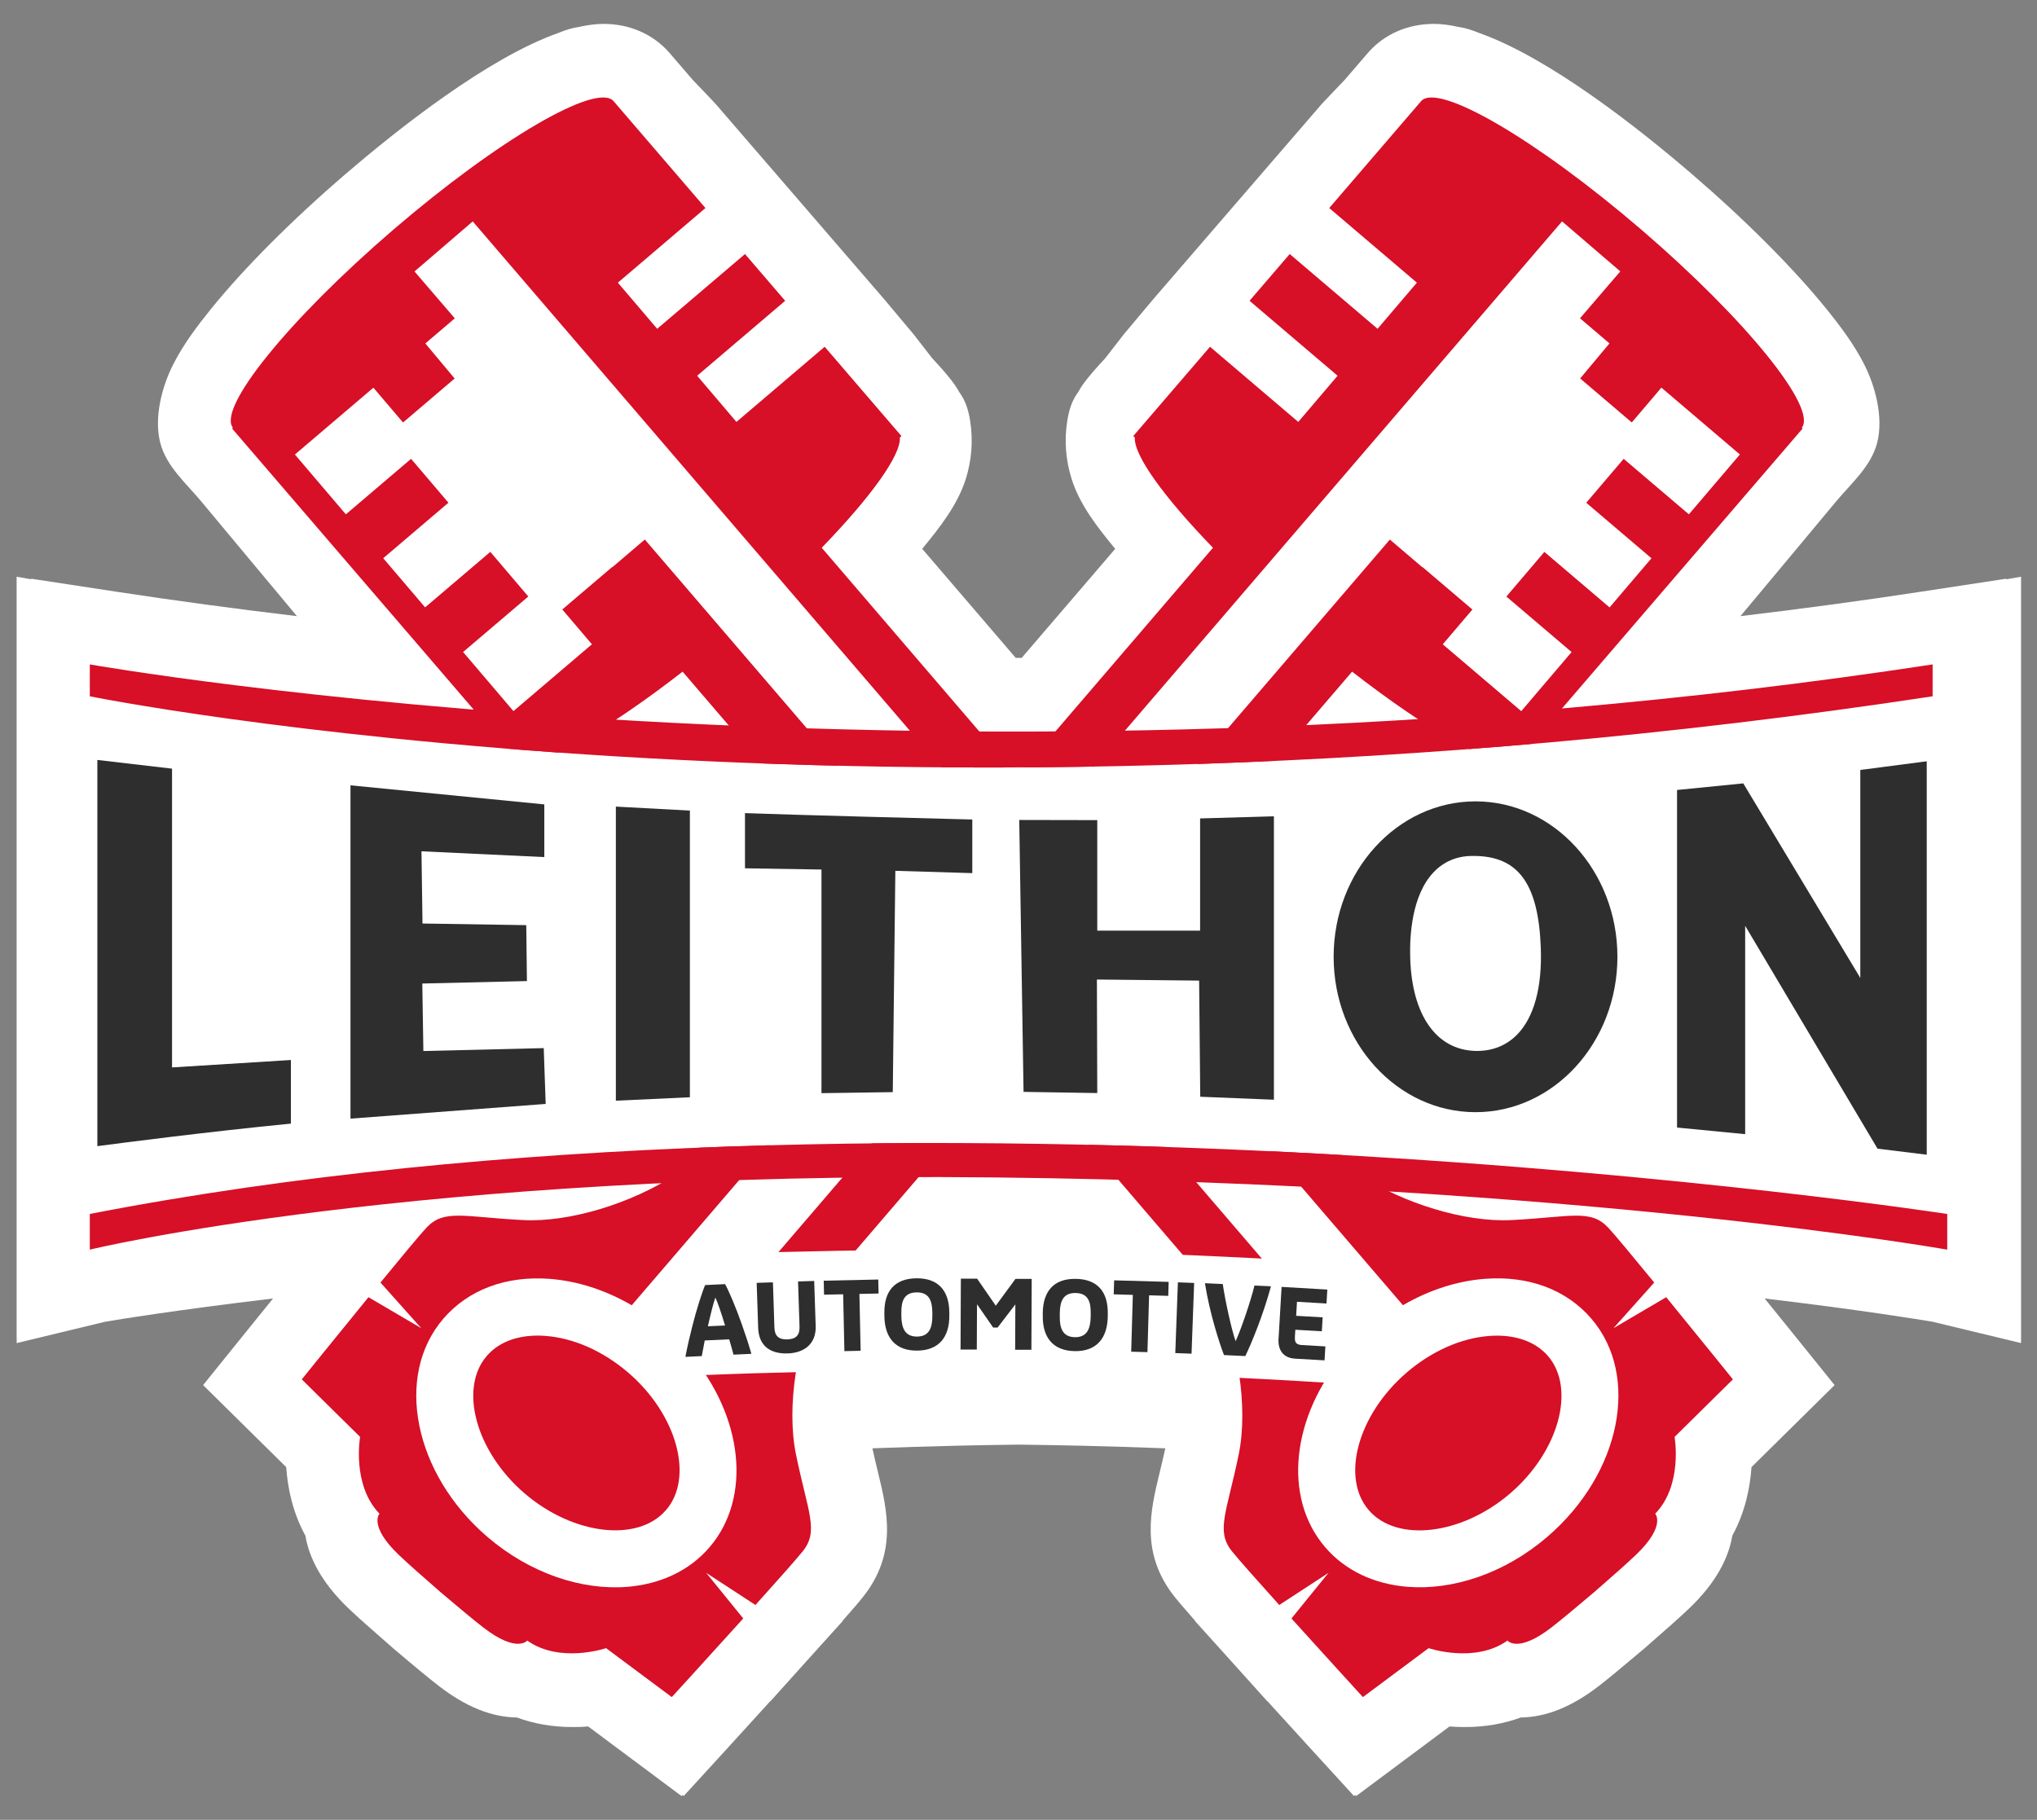
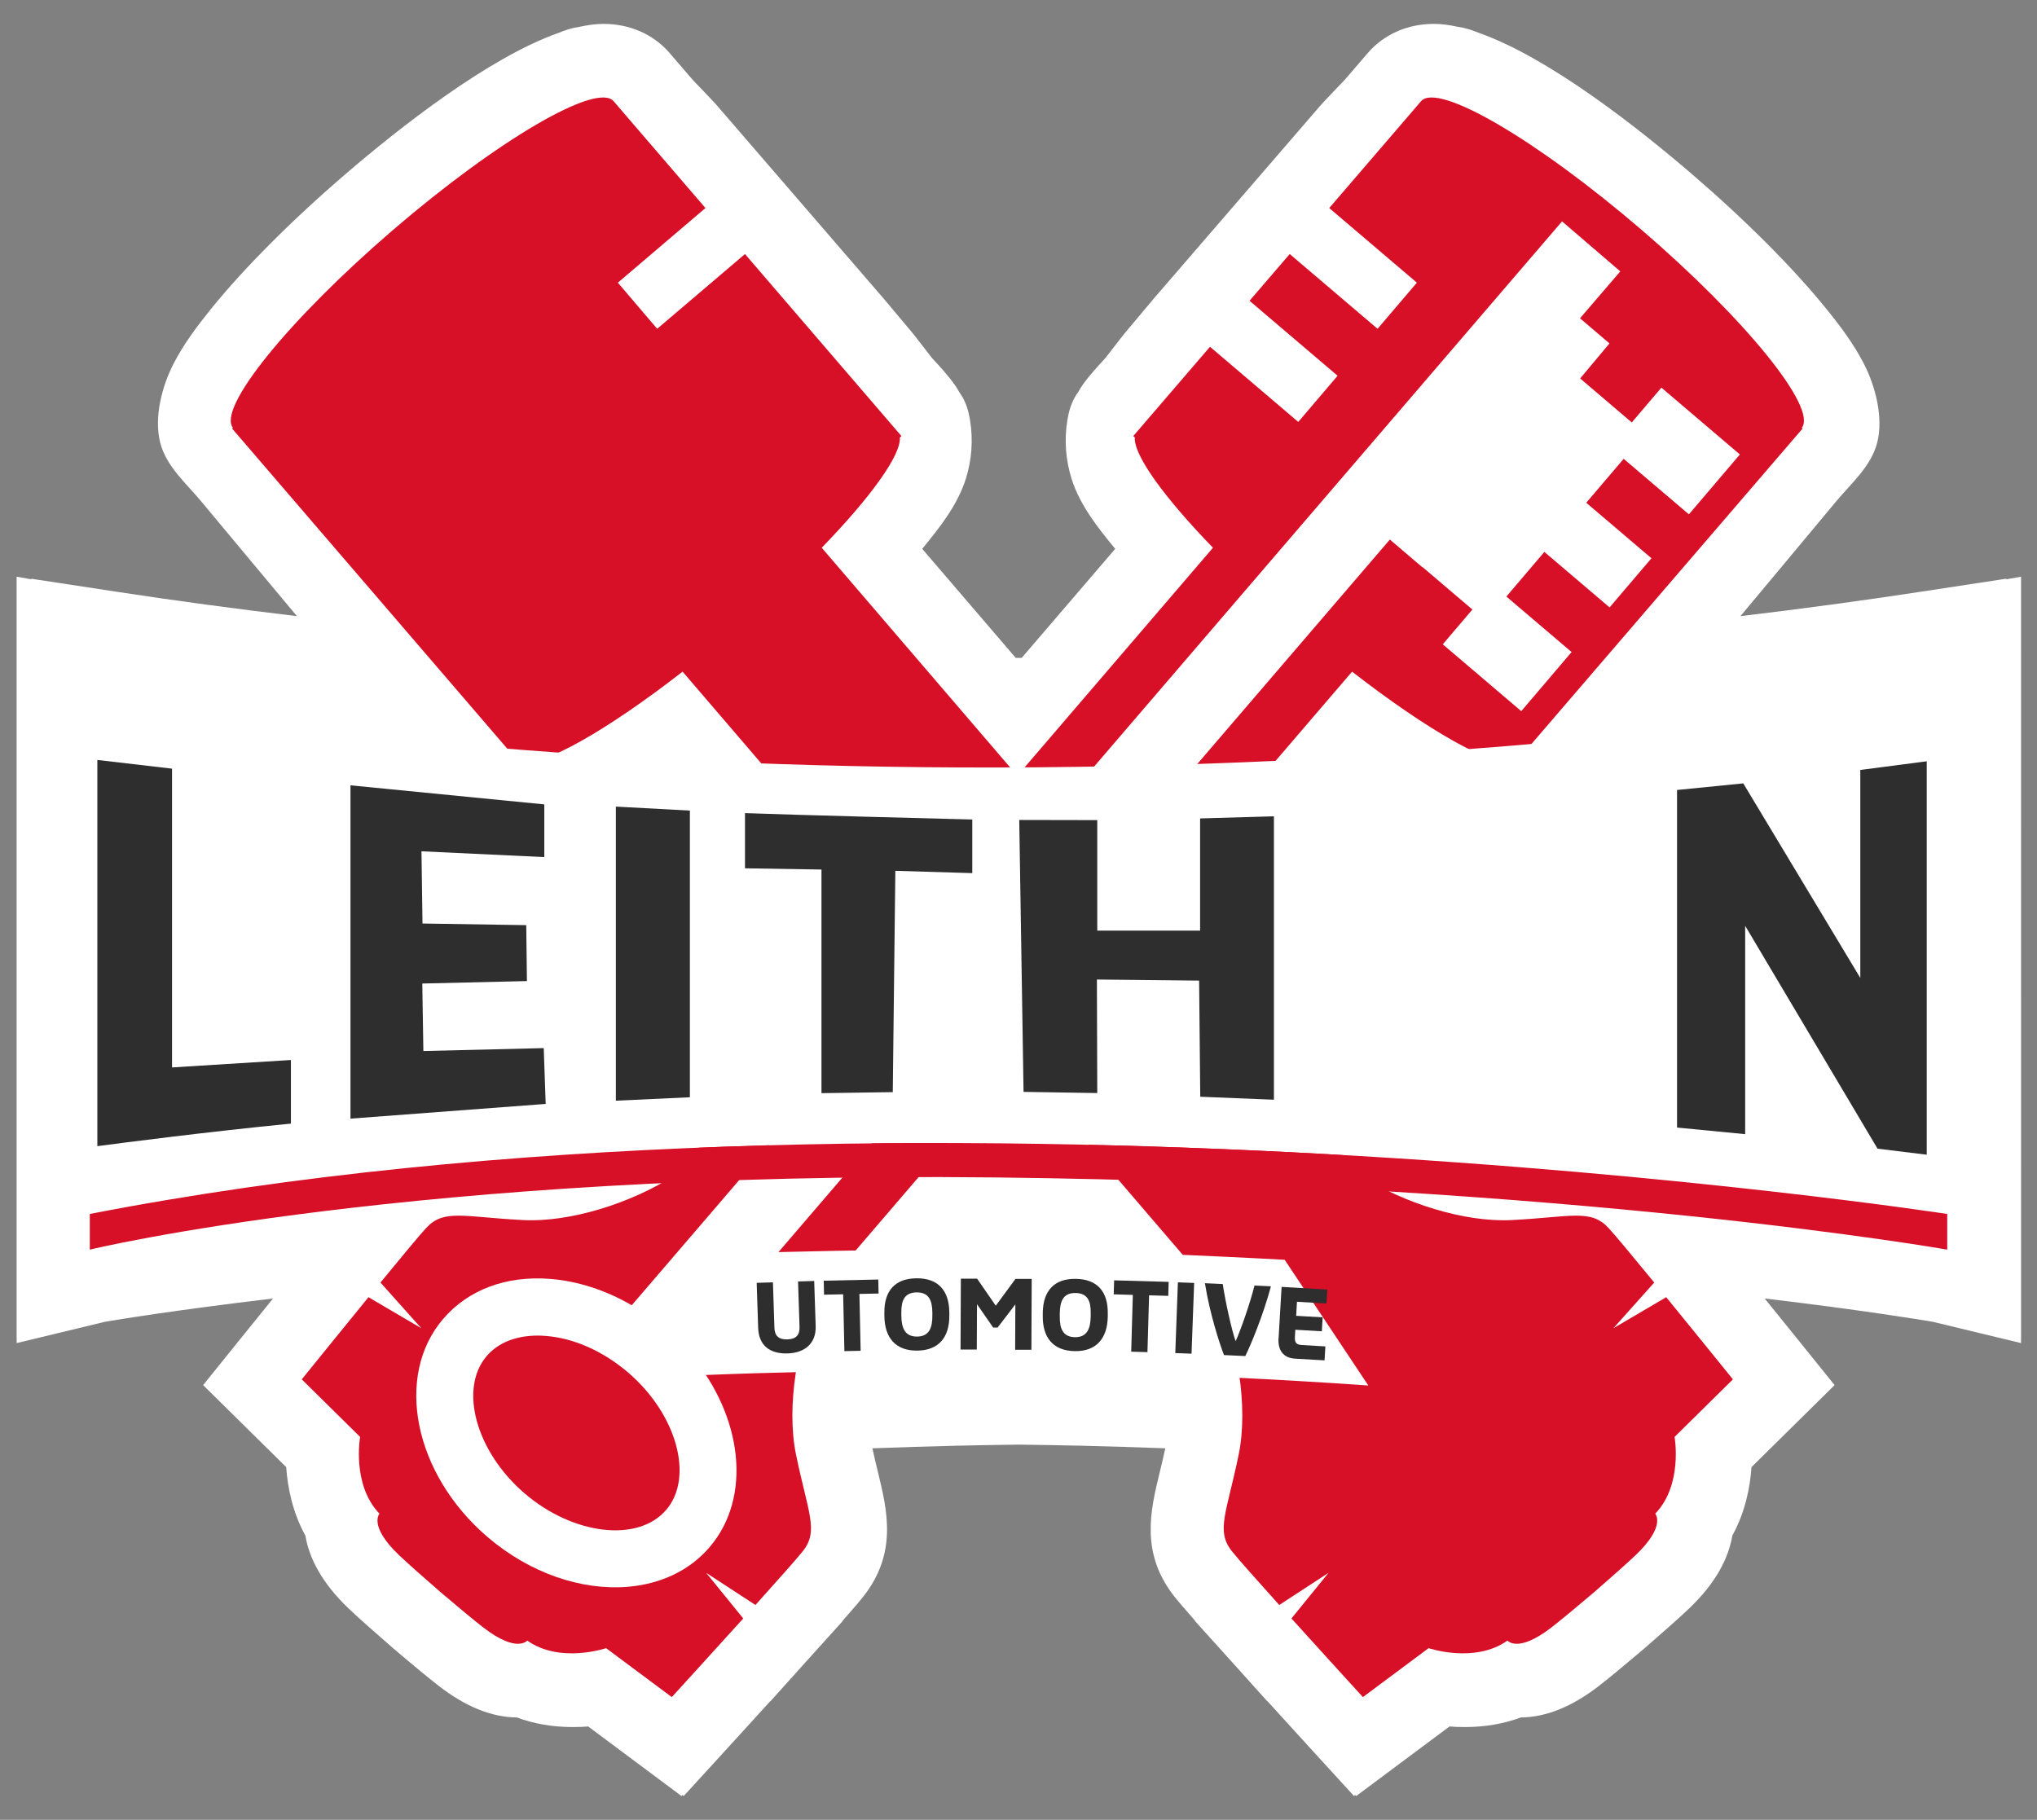
<svg xmlns="http://www.w3.org/2000/svg" id="Laag_1" viewBox="0 0 397.37 355.06">
  <rect x="0" y="0" width="397.37" height="355.06" fill="#808080" stroke="none" />
  <defs>
    <style>      .st0 {        fill: #fff;      }      .st1 {        fill: #2e2e2f;      }      .st2 {        fill: #d70f27;      }    </style>
  </defs>
  <path class="st0" d="M391.36,113.02v-.11l-16.52,2.52c-11.58,1.77-23.38,3.36-35.32,4.78,3.36-4.03,6.72-8.05,10.08-12.08l8.6-10.32c2.91-3.49,6.82-6.83,8-11.45,1.24-4.9-.34-10.99-2.59-15.37-1.99-3.88-4.6-7.36-7.34-10.74-6.43-7.95-15.76-17.3-26.28-26.34-10.34-8.88-27.77-22.66-41.51-27.5-1.33-.55-2.68-.99-4.04-1.17-1.66-.37-3.24-.58-4.72-.58-5.08,0-9.62,1.97-12.79,5.56l-4.61,5.36c-1.47,1.53-2.93,3.05-4.38,4.6,0,0,0,0,0,0-.03.04-.07.08-.1.12-.02.02-.05.05-.07.07l-32.71,37.9-5.68,6.77c-.24.3-.47.6-.71.9-1.02,1.3-2.02,2.61-3.04,3.92-1.56,1.7-3.13,3.38-4.46,5.27-.32.46-.61.93-.87,1.41-.11.16-.22.3-.32.46-1.01,1.57-1.47,3.18-1.77,5.04-.63,3.81-.32,7.76.85,11.44,1.62,5.11,5.12,9.51,8.49,13.6,0,0-18.24,21.27-18.24,21.27h-1.17s-18.24-21.27-18.24-21.27c3.36-4.09,6.86-8.49,8.49-13.6,1.17-3.68,1.47-7.63.85-11.44-.3-1.85-.76-3.46-1.77-5.04-.1-.16-.22-.31-.32-.46-.26-.48-.55-.95-.87-1.41-1.33-1.89-2.9-3.58-4.46-5.27-1.02-1.3-2.02-2.62-3.04-3.92-.24-.3-.47-.6-.71-.9l-5.68-6.77-32.71-37.9s-.05-.05-.07-.07c-.03-.04-.07-.08-.1-.12,0,0,0,0,0,0-1.45-1.55-2.91-3.07-4.38-4.6l-4.61-5.36c-3.17-3.58-7.71-5.56-12.79-5.56-1.48,0-3.06.21-4.72.58-1.35.18-2.71.62-4.04,1.17-13.74,4.84-31.17,18.62-41.51,27.5-10.52,9.03-19.85,18.39-26.28,26.34-2.73,3.38-5.35,6.86-7.34,10.74-2.25,4.38-3.84,10.48-2.59,15.37,1.17,4.62,5.09,7.96,7.99,11.45,2.87,3.44,5.74,6.88,8.6,10.32,3.36,4.03,6.72,8.05,10.08,12.08-11.94-1.42-23.75-3.01-35.32-4.78l-16.52-2.52v.11l-2.84-.5v148.41h.01s0,1.11,0,1.11l17.24-4.16c2.22-.38,13.68-2.27,32.77-4.54-3.19,3.94-5.49,6.79-5.49,6.79l-8.15,10.11,16.21,16c.27,3.95,1.22,8.78,3.74,13.37.72,4.3,3.14,9.15,8.39,14.17,1.64,1.57,4.46,4.09,8.75,7.82,4.19,3.56,7.11,5.96,8.91,7.35,5.26,4.06,10.24,6.07,15.22,6.14,3.32,1.23,6.95,1.86,10.76,1.86.07,0,.14,0,.21,0,.08,0,.15,0,.23,0,.94,0,1.84-.04,2.7-.11l18.2,13.57.18-.2.26.19,8.76-9.58s3.61-3.95,8.14-8.94l.03.02,6.95-7.73,7.12-7.89-.03-.04c2.52-2.85,3.49-4.02,4.02-4.7,6.73-8.49,4.71-16.82,2.93-24.17-.35-1.43-.73-3.01-1.12-4.8,5.46-.21,10.86-.37,16.15-.5,4.13-.1,8.27-.17,12.42-.22,4.15.05,8.29.13,12.42.22,5.29.13,10.69.29,16.15.5-.39,1.79-.77,3.37-1.12,4.8-1.78,7.35-3.8,15.68,2.93,24.17.54.68,1.5,1.84,4.02,4.7l-.03.04,7.12,7.89,6.95,7.73.03-.02c4.53,4.99,8.14,8.94,8.14,8.94l8.76,9.58.26-.19.18.2,18.2-13.57c.87.07,1.76.11,2.7.11.08,0,.15,0,.23,0,.07,0,.14,0,.21,0,3.81,0,7.45-.64,10.76-1.86,4.97-.07,9.95-2.08,15.22-6.14,1.8-1.39,4.72-3.8,8.91-7.35,4.29-3.73,7.11-6.25,8.75-7.82,5.25-5.01,7.67-9.86,8.39-14.17,2.52-4.59,3.47-9.42,3.74-13.37l16.21-16-8.15-10.11s-2.3-2.85-5.49-6.79c19.09,2.27,30.55,4.17,32.77,4.54l17.24,4.16v-1.11s.01,0,.01,0V112.52l-2.84.5Z" />
  <g>
    <g>
      <path class="st2" d="M351.47,83.48c3.12-3.84-10.85-21.11-31.28-38.67-20.47-17.58-39.68-28.79-42.96-25.08h0s-56.16,65.35-56.16,65.35l.31.27c-.25,3.44,5.66,11.63,15.24,21.52l-104.96,122.39c-8.48,5.5-20.51,9.26-29.66,8.78-11.58-.6-15.38-2.19-18.82,1.5-1.27,1.36-4.89,5.72-8.96,10.69l7.96,8.91-10.3-6.05c-6.39,7.83-13.01,16.03-13.01,16.03l11.38,11.23s-1.67,9.35,3.78,14.98c0,0-2.19,2.35,3.78,8.05,1.67,1.6,4.82,4.38,8.12,7.25,3.33,2.83,6.56,5.52,8.39,6.93,6.54,5.04,8.53,2.52,8.53,2.52,6.39,4.55,15.38,1.48,15.38,1.48l12.82,9.55s7.15-7.82,13.94-15.34l-7.23-8.9,9.61,6.27c4.32-4.8,8.1-9.06,9.26-10.52,3.14-3.96.99-7.48-1.35-18.83-1.92-9.34.21-22.47,4.74-31.77l103.74-120.98c14.75,11.47,27.29,18.58,31.41,17.64l.31.27.71-.82s0,0,0,0,0,0,0,0l55.46-64.53-.15-.13Z" />
      <path class="st0" d="M329.47,100.34l9.94-11.67-15.31-13.04-5.78,6.79-10.07-8.58,5.72-6.84-5.75-4.9,7.86-9.15-11.36-9.76L123.24,254.66c-5.09-2.95-10.59-4.74-16.02-5.15-8.52-.64-15.88,2.13-20.74,7.78-9.59,11.16-5.74,30.24,8.57,42.54,8.35,7.17,18.45,10.48,27.32,9.77,6.33-.51,12.04-3.06,16.03-7.71,8.38-9.76,6.49-25.58-3.68-37.62l136.41-159,6.33,5.4.03-.04,9.74,8.29-5.78,6.79,15.31,13.04,9.82-11.53-12.72-10.83,7.41-8.71,12.72,10.83,8.17-9.59-12.72-10.83,7.3-8.57,12.72,10.83ZM129.93,294.61c-5.48,6.38-18.12,4.89-27.6-3.25-9.48-8.14-12.86-20.41-7.38-26.8,1.97-2.29,4.91-3.64,8.48-3.92.95-.08,1.93-.08,2.96,0,5.52.41,11.26,2.96,16.17,7.17,9.48,8.14,12.86,20.42,7.38,26.8Z" />
      <polygon class="st0" points="253.26 82.32 233.44 65.44 243.63 58.58 260.93 73.31 253.26 82.32" />
      <polygon class="st0" points="268.73 64.15 247.88 46.4 259.1 40.42 276.4 55.15 268.73 64.15" />
    </g>
    <g>
      <path class="st2" d="M45.45,83.48c-3.12-3.84,10.85-21.11,31.28-38.67,20.47-17.58,39.68-28.79,42.96-25.08h0s56.16,65.35,56.16,65.35l-.31.27c.25,3.44-5.66,11.63-15.24,21.52l104.96,122.39c8.48,5.5,20.51,9.26,29.66,8.78,11.58-.6,15.38-2.19,18.82,1.5,1.27,1.36,4.89,5.72,8.96,10.69l-7.96,8.91,10.3-6.05c6.39,7.83,13.01,16.03,13.01,16.03l-11.38,11.23s1.67,9.35-3.78,14.98c0,0,2.19,2.35-3.78,8.05-1.67,1.6-4.82,4.38-8.12,7.25-3.33,2.83-6.56,5.52-8.39,6.93-6.54,5.04-8.53,2.52-8.53,2.52-6.39,4.55-15.38,1.48-15.38,1.48l-12.82,9.55s-7.15-7.82-13.94-15.34l7.23-8.9-9.61,6.27c-4.32-4.8-8.1-9.06-9.26-10.52-3.14-3.96-.99-7.48,1.35-18.83,1.92-9.34-.21-22.47-4.74-31.77l-103.74-120.98c-14.75,11.47-27.29,18.58-31.41,17.64l-.31.27-.71-.82s0,0,0,0,0,0,0,0l-55.46-64.53.15-.13Z" />
-       <path class="st0" d="M80.18,89.51l7.3,8.57-12.72,10.83,8.17,9.59,12.72-10.83,7.41,8.71-12.72,10.83,9.82,11.53,15.31-13.04-5.78-6.79,9.74-8.29.03.04,6.33-5.4,136.41,159c-10.18,12.04-12.07,27.86-3.68,37.62,3.99,4.65,9.7,7.2,16.03,7.71,8.87.71,18.97-2.59,27.32-9.77,14.31-12.3,18.16-31.38,8.57-42.54-4.86-5.66-12.22-8.42-20.74-7.78-5.43.41-10.93,2.19-16.02,5.15L92.22,43.2l-11.36,9.76,7.86,9.15-5.75,4.9,5.72,6.84-10.07,8.58-5.78-6.79-15.31,13.04,9.94,11.67,12.72-10.83ZM274.37,267.82c4.91-4.21,10.65-6.76,16.17-7.17,1.03-.08,2.01-.08,2.96,0,3.56.29,6.51,1.64,8.48,3.92,5.48,6.38,2.1,18.65-7.38,26.8-9.48,8.14-22.12,9.63-27.6,3.25-5.48-6.38-2.1-18.65,7.38-26.8Z" />
-       <polygon class="st0" points="143.66 82.32 160.96 67.58 155.78 56.46 136 73.31 143.66 82.32" />
      <polygon class="st0" points="128.2 64.15 145.5 49.42 139.4 39.07 120.53 55.15 128.2 64.15" />
    </g>
    <path class="st0" d="M266.94,270.32c-17.94-1.26-36.49-2.14-55.5-2.59-29.38-.7-57.75-.31-84.45,1.01l20.83-24.34s24.63-.76,47.59-.59c22.96.17,55.2,1.98,55.2,1.98l16.32,24.53Z" />
    <path class="st0" d="M17.52,135.85s153.93,31.26,359.49,0l2.84,101s-202.24-31.14-362.33,0v-101Z" />
    <g>
      <path class="st2" d="M379.85,236.85s-202.24-31.14-362.33,0v6.96s63.01-15.34,176.41-14.09c113.35,1.25,185.93,14.09,185.93,14.09v-6.96Z" />
-       <path class="st2" d="M377.01,135.85c-205.56,31.26-359.49,0-359.49,0v-6.22s166.44,29.48,359.49,0v6.22Z" />
    </g>
    <g>
      <path class="st1" d="M18.99,148.26v75.36c5.14-.68,21.29-2.78,37.76-4.4v-12.41l-23.19,1.45v-58.29l-14.57-1.7Z" />
      <path class="st1" d="M68.37,153.21v65.04l38.08-2.87-.38-10.89-23.48.57-.21-13.17,20.41-.48-.13-10.91-20.24-.32-.2-14.09,23.96,1.13v-10.28l-37.81-3.72Z" />
      <path class="st1" d="M120.14,157.36v57.39l14.44-.67v-55.93l-14.44-.78Z" />
      <path class="st1" d="M145.33,169.41l14.92.24v43.63l13.91-.2.5-43.18,15.01.45v-10.46c-6.74-.17-35.17-.9-44.34-1.25v10.77Z" />
      <path class="st1" d="M234.14,213.98l14.37.58v-55.3l-14.4.42v21.89h-20.06v-21.56l-15.22-.03.84,53.05,14.38.23-.07-22.15,19.94.21.22,22.65Z" />
-       <path class="st1" d="M287.84,156.35c-15.26,0-27.68,13.6-27.68,30.32s12.42,30.32,27.68,30.32,27.68-13.6,27.68-30.32-12.42-30.32-27.68-30.32ZM288.16,205.04c-.12,0-.24,0-.36,0h0c-7.6-.21-12.35-6.96-12.7-18.06-.14-4.33.27-12.27,4.55-16.79,1.94-2.05,4.41-3.12,7.33-3.19.16,0,.33,0,.49,0,8.7,0,12.63,5.38,13.1,17.88.29,7.76-1.32,13.65-4.67,17.03-2.03,2.05-4.7,3.13-7.73,3.13Z" />
      <path class="st1" d="M366.26,224.11l9.6,1.18v-76.76l-12.96,1.69v40.58l-22.83-37.96-12.92,1.29v65.86l13.29,1.29v-40.65l25.82,43.48Z" />
    </g>
    <g>
-       <path class="st1" d="M133.73,264.59c.48-2.47.84-3.86,1.32-5.82.73-2.98,1.99-6.93,2.51-8.05l3.88-.18c.64,1.06,2.25,4.88,3.25,7.78.66,1.91,1.14,3.25,1.85,5.67v.15s-3.45.16-3.45.16c-.22-.84-.51-1.89-.84-2.99l-4.77.22c-.22,1.14-.43,2.2-.58,3.05l-3.17.15v-.15ZM138.09,258.76l3.35-.15c-.72-2.38-1.46-4.6-1.89-5.45-.33.88-.91,3.16-1.46,5.6Z" />
      <path class="st1" d="M147.9,259.07l-.29-8.78,3.17-.1.29,8.84c.05,1.58.8,2.35,2.53,2.29,1.73-.06,2.42-.87,2.37-2.46l-.29-8.84,3.15-.1.29,8.78c.12,3.52-2.26,5.25-5.43,5.36-3.46.11-5.67-1.49-5.79-4.99Z" />
      <path class="st1" d="M164.49,252.52l-3.74.08-.06-2.73,10.64-.23.06,2.73-3.74.08.24,11.09-3.17.07-.24-11.09Z" />
      <path class="st1" d="M172.52,256.74v-.59c-.05-4.24,2.01-6.71,6.26-6.75,4.24-.04,6.36,2.39,6.41,6.62v.59c.05,4.24-2.02,6.86-6.26,6.9-4.26.04-6.36-2.53-6.41-6.77ZM181.88,256.65v-.59c-.03-2.36-.69-3.94-3.07-3.91-2.38.02-3.01,1.62-2.98,3.97v.59c.03,2.38.69,4.08,3.07,4.06,2.38-.02,3-1.74,2.98-4.12Z" />
      <path class="st1" d="M187.44,249.47h3.17s3.64,5.28,3.64,5.28l3.84-5.23h3.17s-.06,13.83-.06,13.83h-3.17s.04-8.86.04-8.86l-3.46,4.52h-.87s-3.15-4.55-3.15-4.55l-.04,8.84h-3.17s.06-13.83.06-13.83Z" />
      <path class="st1" d="M203.42,256.68v-.59c.08-4.24,2.21-6.65,6.46-6.58,4.24.07,6.29,2.56,6.22,6.79v.59c-.08,4.24-2.23,6.8-6.46,6.72-4.25-.07-6.29-2.71-6.22-6.94ZM212.77,256.85v-.59c.05-2.36-.57-3.95-2.94-3.99s-3.05,1.53-3.09,3.89v.59c-.05,2.38.56,4.1,2.94,4.14,2.38.04,3.05-1.66,3.09-4.04Z" />
      <path class="st1" d="M221,252.64l-3.74-.11.08-2.73,10.64.3-.08,2.73-3.74-.11-.32,11.09-3.17-.09.32-11.09Z" />
      <path class="st1" d="M229.78,250.19l3.17.12-.51,13.8-3.17-.12.51-13.8Z" />
      <path class="st1" d="M235.06,250.51v-.15s3.47.16,3.47.16c.49,3.34,1.74,9.01,2.51,11.15.96-2.06,2.88-7.58,3.68-10.86l3.17.15v.15c-1.5,5.54-3.85,11.2-4.96,13.46l-4.16-.19c-.91-2.35-2.79-8.21-3.69-13.86Z" />
      <path class="st1" d="M249.42,261.14l.59-10.06,8.92.52-.16,2.72-5.76-.34-.16,2.74,5.17.3-.16,2.72-5.17-.3-.08,1.31c-.07,1.14.2,1.6,1.34,1.67l4.6.27-.16,2.72-5.74-.33c-2.3-.13-3.38-1.64-3.24-3.94Z" />
    </g>
  </g>
</svg>